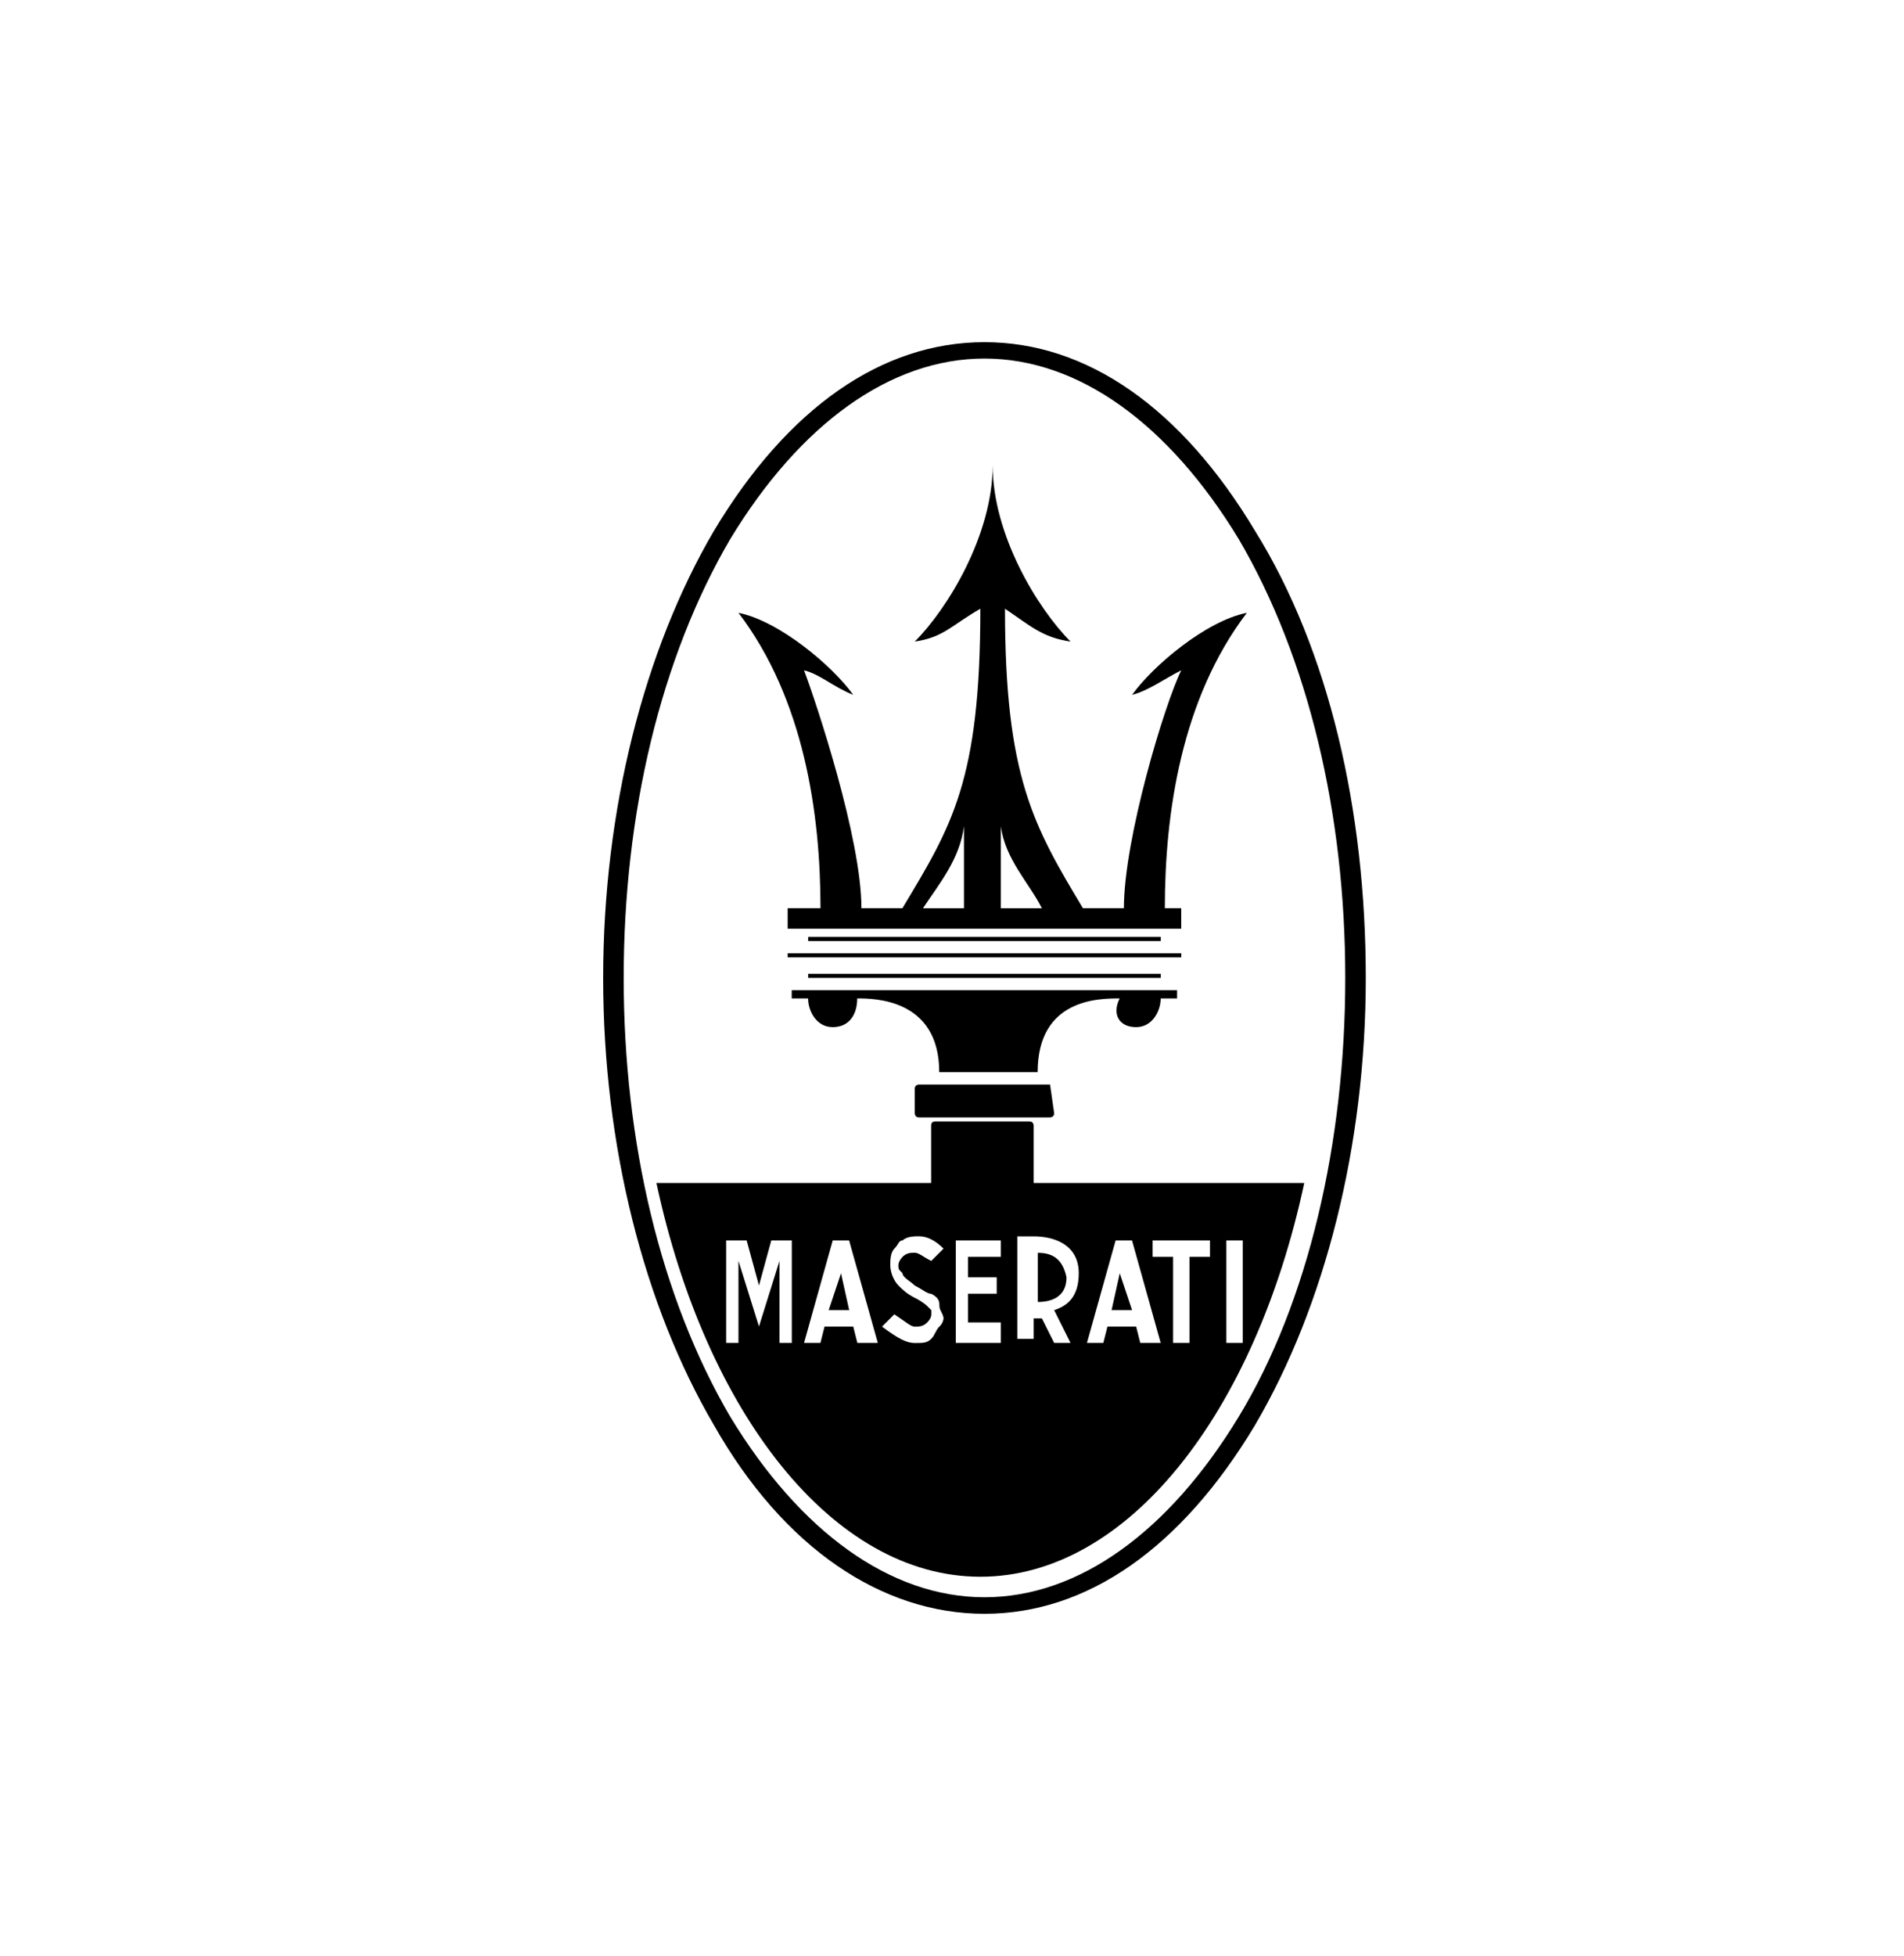
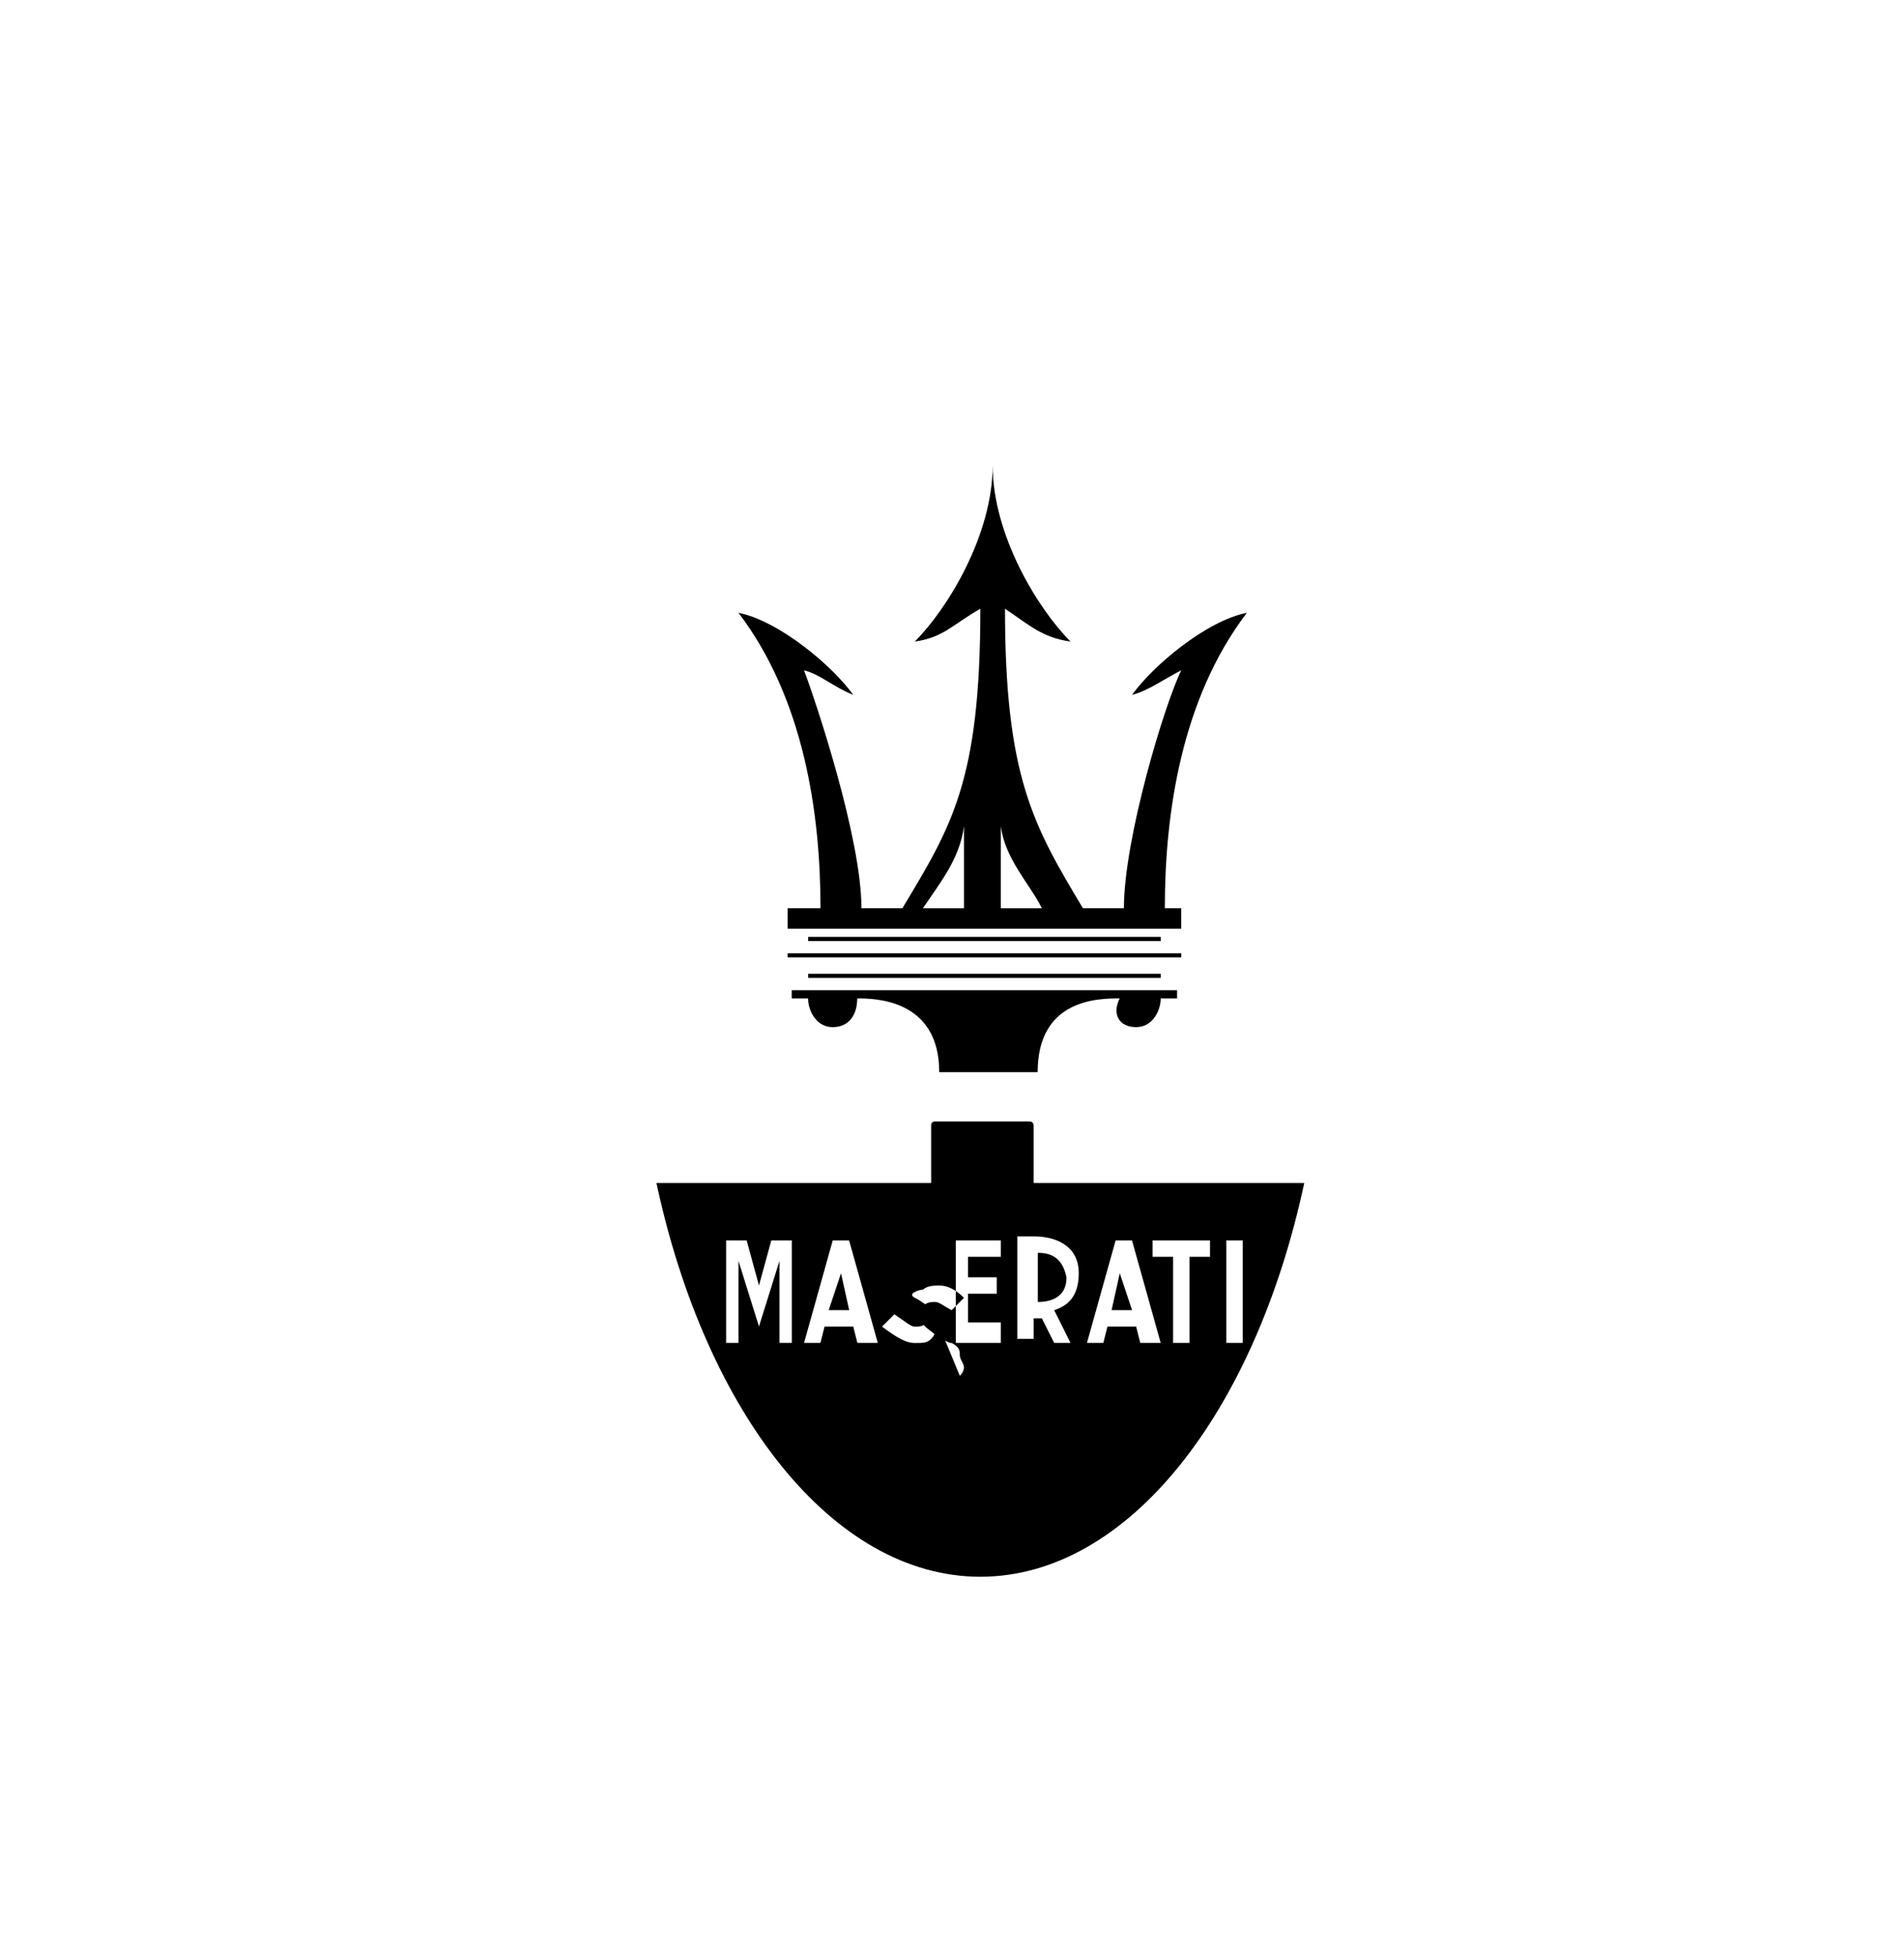
<svg xmlns="http://www.w3.org/2000/svg" id="Layer_1" data-name="Layer 1" width="86.14mm" height="88.44mm" viewBox="0 0 244.17 250.7">
  <defs>
    <style>      .cls-1 {        stroke-width: 0px;      }    </style>
  </defs>
-   <path class="cls-1" d="M126.25,43.86c-13.14,0-25.24,8.41-34.7,24.19-8.94,15.25-14.2,35.75-14.2,57.31s5.26,42.06,14.2,57.31c8.94,15.77,21.56,24.19,34.7,24.19s25.24-8.41,34.7-24.19c8.94-15.25,14.2-35.75,14.2-57.31s-4.73-42.06-14.2-57.31c-9.46-15.77-21.56-24.19-34.7-24.19M126.25,204.74c-12.09,0-23.66-8.41-32.6-23.13-8.94-15.25-13.67-35.23-13.67-56.26s4.73-41.01,13.67-56.26c8.94-14.72,20.51-23.13,32.6-23.13s23.66,8.41,32.6,23.13c8.94,15.25,13.67,35.23,13.67,56.26s-4.73,41.54-13.67,56.26c-8.94,14.72-20.5,23.13-32.6,23.13" />
  <polygon class="cls-1" points="148.86 120.62 148.86 120.09 126.25 120.09 103.64 120.09 103.64 120.62 126.25 120.62 148.86 120.62" />
  <polygon class="cls-1" points="126.25 125.35 148.86 125.35 148.86 124.82 126.25 124.82 103.64 124.82 103.64 125.35 126.25 125.35" />
  <polygon class="cls-1" points="151.49 122.2 126.25 122.2 101.01 122.2 101.01 122.72 126.25 122.72 151.49 122.72 151.49 122.2" />
  <path class="cls-1" d="M145.7,131.66c2.1,0,3.15-2.1,3.15-3.68h2.1v-1.05h-49.42v1.05h2.1c0,1.58,1.05,3.68,3.15,3.68s3.15-1.58,3.15-3.68c2.1,0,10.52,0,10.52,9.46h12.62c0-9.46,7.89-9.46,10.52-9.46-1.05,2.1,0,3.68,2.1,3.68" />
-   <path class="cls-1" d="M134.66,139.02h-16.82s-.53,0-.53.53v3.15s0,.53.53.53h16.82s.53,0,.53-.53l-.53-3.68c.53,0,0,0,0,0" />
  <path class="cls-1" d="M101.01,116.41v2.63h50.47v-2.63h-2.1c0-12.09,2.1-26.81,10.52-37.86-5.26,1.05-12.09,6.83-14.72,10.52,2.1-.53,4.21-2.1,6.31-3.15-2.1,4.21-7.36,21.56-7.36,30.49h-5.26c-6.31-10.52-9.99-16.82-9.99-38.38,3.15,2.1,4.73,3.68,8.41,4.21-4.21-4.21-9.99-13.67-9.99-22.61,0,8.94-5.78,18.4-9.99,22.61,3.68-.53,4.73-2.1,8.41-4.21,0,22.08-3.68,27.87-9.99,38.38h-5.26c0-8.94-5.78-26.29-7.36-30.49,2.1.53,3.68,2.1,6.31,3.15-2.63-3.68-9.46-9.46-14.72-10.52,8.41,11.04,10.52,25.76,10.52,37.86h-4.21ZM128.35,105.9c.53,4.21,3.68,7.36,5.26,10.52h-5.26v-10.52ZM123.62,105.9v10.52h-5.26c2.1-3.15,4.73-6.31,5.26-10.52" />
  <polygon class="cls-1" points="142.55 167.94 145.18 167.94 143.6 163.21 142.55 167.94" />
-   <path class="cls-1" d="M132.56,151.64v-7.36s0-.53-.53-.53h-12.09q-.53,0-.53.53v7.36h-35.23c6.31,29.44,22.61,50.47,41.54,50.47s35.23-21.03,41.54-50.47h-34.7ZM101.54,172.14h-1.58v-10.52l-2.63,8.41-2.63-8.41v10.52h-1.58v-13.14h2.63l1.58,5.78,1.58-5.78h2.63v13.14ZM109.95,172.14l-.53-2.1h-3.68l-.53,2.1h-2.1l3.68-13.14h2.1l3.68,13.14h-2.63ZM120.47,170.04c-.53.53-.53,1.05-1.05,1.58-.53.53-1.05.53-2.1.53s-2.1-.53-4.21-2.1l1.58-1.58c1.58,1.05,2.1,1.58,2.63,1.58s1.05,0,1.58-.53q.53-.53.53-1.05v-.53l-.53-.53s-.53-.53-1.58-1.05c-1.05-.53-1.58-1.05-2.1-1.58-.53-.53-1.05-1.58-1.05-2.63,0-.53,0-1.58.53-2.1s.53-1.05,1.05-1.05c.53-.53,1.58-.53,2.1-.53,1.05,0,2.1.53,3.15,1.58l-1.58,1.58c-1.05-.53-1.58-1.05-2.1-1.05s-1.05,0-1.58.53c0,0-.53.53-.53,1.05s0,.53.53,1.05c0,.53,1.05,1.05,1.58,1.58,1.05.53,1.58,1.05,2.1,1.05,1.05.53,1.05,1.05,1.05,1.58s.53,1.05.53,1.58c0,0,0,.53-.53,1.05M128.35,172.14h-5.78v-13.14h5.78v2.1h-4.21v2.63h3.68v2.1h-3.68v3.68h4.21v2.63ZM137.29,172.14h-2.1l-1.58-3.15h-1.05v2.63h-2.1v-13.14h2.1c2.63,0,5.78,1.05,5.78,4.73,0,3.15-1.58,4.21-3.15,4.73l2.1,4.21ZM146.23,172.14l-.53-2.1h-3.68l-.53,2.1h-2.1l3.68-13.14h2.1l3.68,13.14h-2.63ZM155.17,161.1h-2.63v11.04h-2.1v-11.04h-2.63v-2.1h7.36v2.1ZM157.27,159h2.1v13.14h-2.1v-13.14Z" />
+   <path class="cls-1" d="M132.56,151.64v-7.36s0-.53-.53-.53h-12.09q-.53,0-.53.53v7.36h-35.23c6.31,29.44,22.61,50.47,41.54,50.47s35.23-21.03,41.54-50.47h-34.7ZM101.54,172.14h-1.58v-10.52l-2.63,8.41-2.63-8.41v10.52h-1.58v-13.14h2.63l1.58,5.78,1.58-5.78h2.63v13.14ZM109.95,172.14l-.53-2.1h-3.68l-.53,2.1h-2.1l3.68-13.14h2.1l3.68,13.14h-2.63ZM120.47,170.04c-.53.53-.53,1.05-1.05,1.58-.53.53-1.05.53-2.1.53s-2.1-.53-4.21-2.1l1.58-1.58c1.58,1.05,2.1,1.58,2.63,1.58s1.05,0,1.58-.53q.53-.53.53-1.05v-.53l-.53-.53s-.53-.53-1.58-1.05s.53-1.05,1.05-1.05c.53-.53,1.58-.53,2.1-.53,1.05,0,2.1.53,3.15,1.58l-1.58,1.58c-1.05-.53-1.58-1.05-2.1-1.05s-1.05,0-1.58.53c0,0-.53.53-.53,1.05s0,.53.53,1.05c0,.53,1.05,1.05,1.58,1.58,1.05.53,1.58,1.05,2.1,1.05,1.05.53,1.05,1.05,1.05,1.58s.53,1.05.53,1.58c0,0,0,.53-.53,1.05M128.35,172.14h-5.78v-13.14h5.78v2.1h-4.21v2.63h3.68v2.1h-3.68v3.68h4.21v2.63ZM137.29,172.14h-2.1l-1.58-3.15h-1.05v2.63h-2.1v-13.14h2.1c2.63,0,5.78,1.05,5.78,4.73,0,3.15-1.58,4.21-3.15,4.73l2.1,4.21ZM146.23,172.14l-.53-2.1h-3.68l-.53,2.1h-2.1l3.68-13.14h2.1l3.68,13.14h-2.63ZM155.17,161.1h-2.63v11.04h-2.1v-11.04h-2.63v-2.1h7.36v2.1ZM157.27,159h2.1v13.14h-2.1v-13.14Z" />
  <polygon class="cls-1" points="106.27 167.94 108.9 167.94 107.85 163.21 106.27 167.94" />
  <path class="cls-1" d="M133.09,160.58v6.31c1.58,0,3.68-.53,3.68-3.15-.53-2.63-2.1-3.15-3.68-3.15" />
</svg>